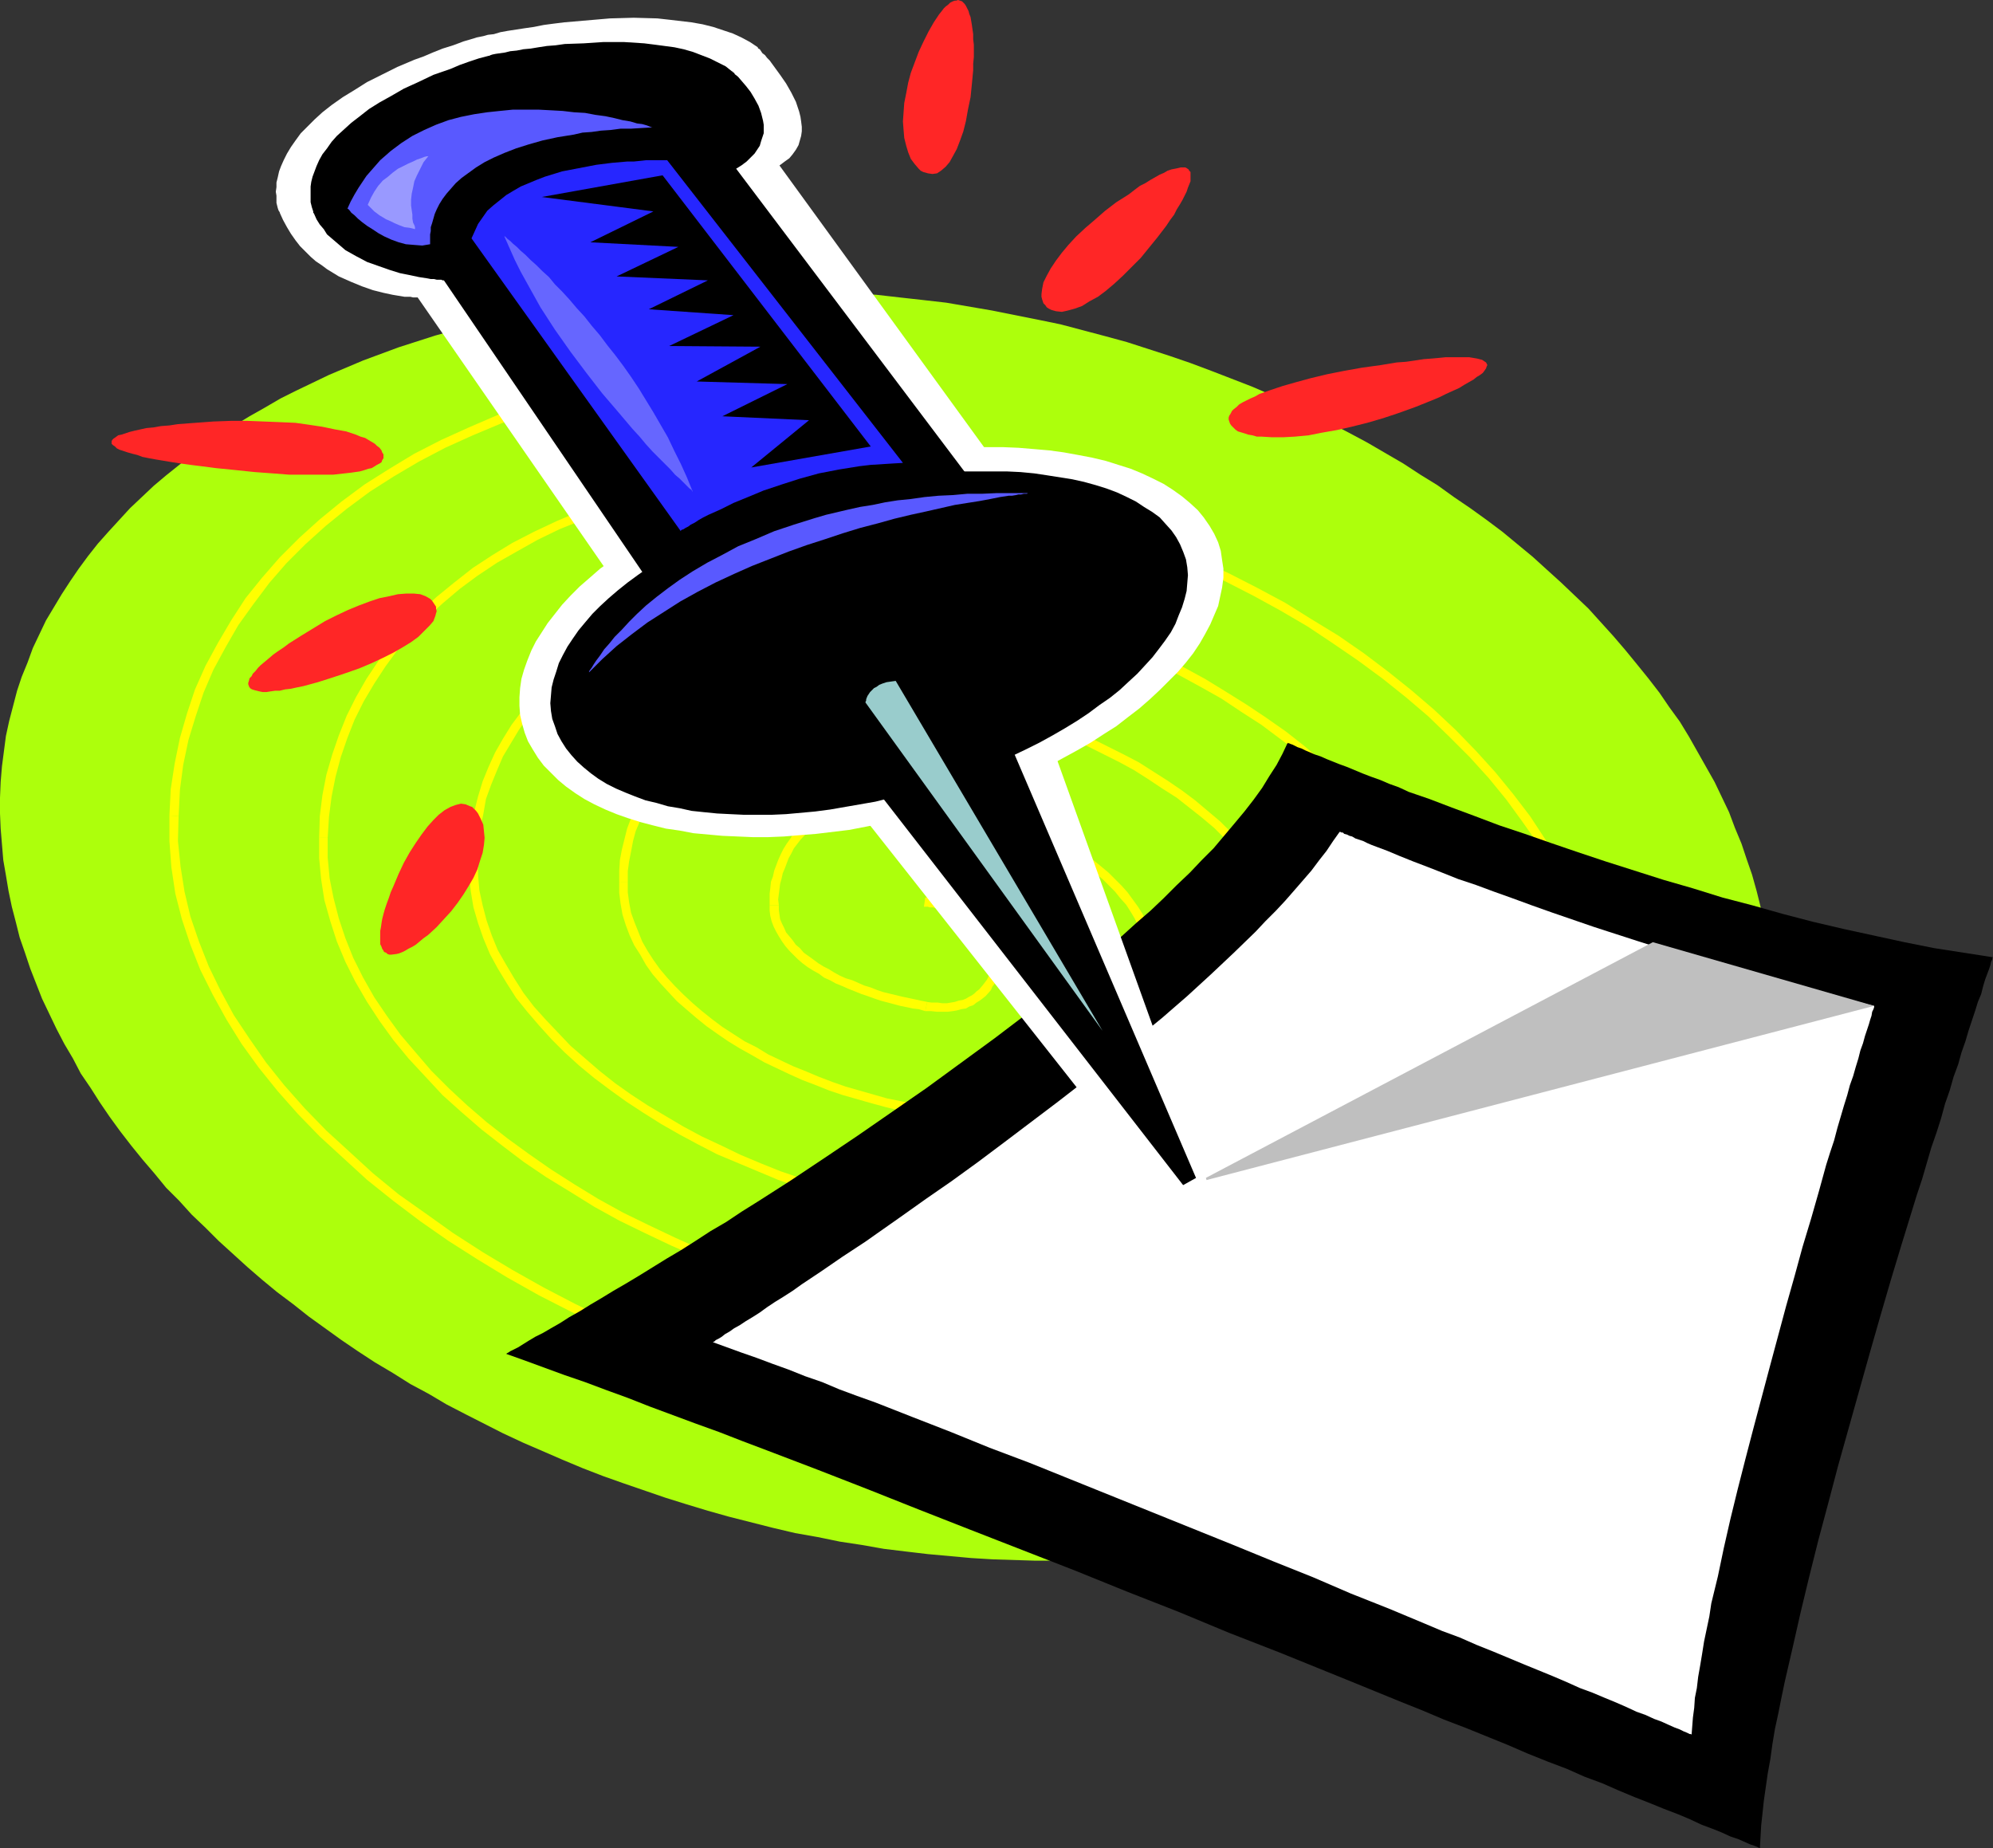
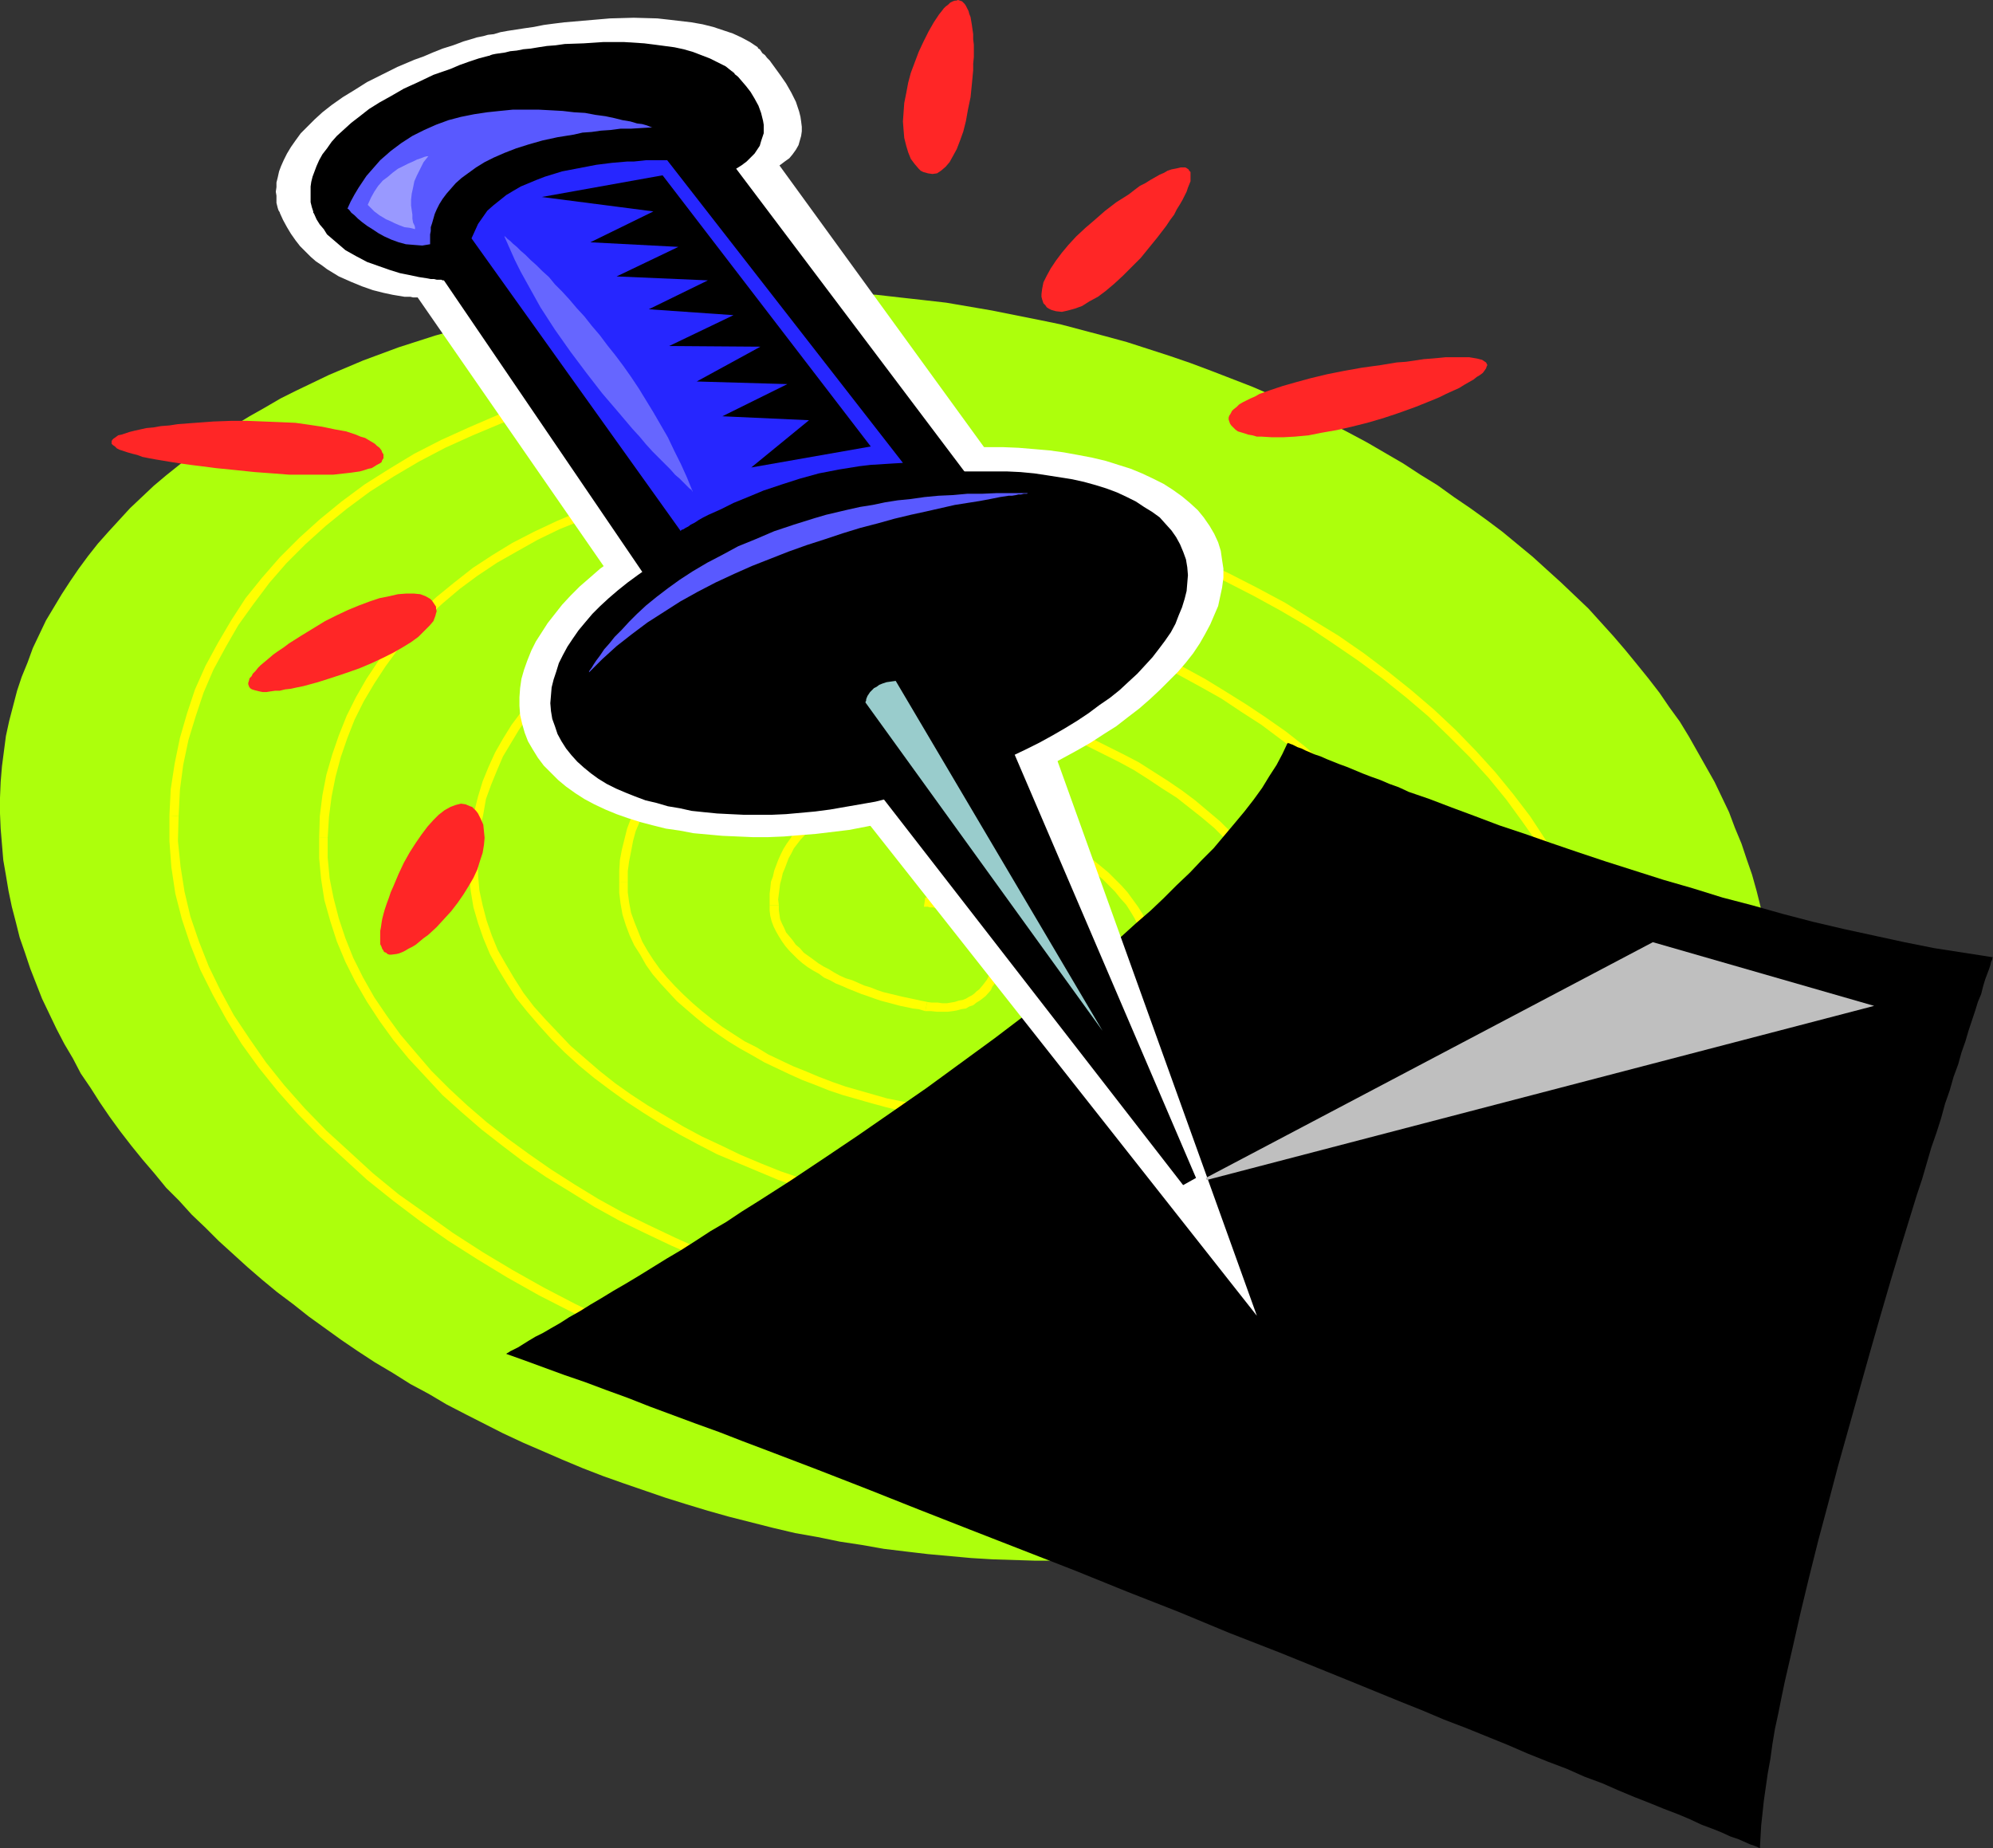
<svg xmlns="http://www.w3.org/2000/svg" xmlns:ns1="http://sodipodi.sourceforge.net/DTD/sodipodi-0.dtd" xmlns:ns2="http://www.inkscape.org/namespaces/inkscape" version="1.0" width="129.766mm" height="120.336mm" id="svg45" ns1:docname="Push Pin 02.wmf">
  <rect width="100%" height="100%" fill="#333333" stroke="none" />
  <ns1:namedview id="namedview45" pagecolor="#ffffff" bordercolor="#000000" borderopacity="0.25" ns2:showpageshadow="2" ns2:pageopacity="0.0" ns2:pagecheckerboard="0" ns2:deskcolor="#d1d1d1" ns2:document-units="mm" />
  <defs id="defs1">
    <pattern id="WMFhbasepattern" patternUnits="userSpaceOnUse" width="6" height="6" x="0" y="0" />
  </defs>
  <path style="fill:#adff0c;fill-opacity:1;fill-rule:evenodd;stroke:none" d="m 201.192,378.229 -5.494,-0.969 -5.494,-1.293 -10.827,-2.747 -5.171,-1.454 -5.333,-1.616 -5.171,-1.616 -5.171,-1.777 -5.171,-1.777 -5.01,-1.777 -5.01,-1.939 -5.01,-2.1 -4.848,-2.1 -4.848,-2.1 -4.848,-2.262 -9.211,-4.685 -4.686,-2.424 -4.363,-2.585 -4.525,-2.424 -4.363,-2.747 -4.363,-2.585 -4.202,-2.747 -4.04,-2.747 -4.04,-2.908 -4.04,-2.908 -3.878,-3.07 -3.878,-2.908 -3.717,-3.07 -3.555,-3.07 -3.555,-3.231 -3.555,-3.231 -3.232,-3.231 -3.394,-3.231 -3.07,-3.393 -3.232,-3.231 -2.909,-3.554 -2.909,-3.393 -2.747,-3.393 -2.747,-3.554 -2.586,-3.554 -2.424,-3.554 -2.262,-3.554 -2.424,-3.554 -1.939,-3.716 -2.101,-3.554 -1.939,-3.716 -1.778,-3.716 -1.778,-3.716 L 8.888,242.028 7.434,238.312 6.141,234.434 4.848,230.718 3.878,226.84 2.909,223.124 2.101,219.247 1.454,215.369 0.808,211.653 0.485,207.776 0.162,203.898 0,200.182 v -3.878 l 0.162,-3.878 0.323,-3.878 0.485,-3.716 0.485,-3.716 0.808,-3.716 0.97,-3.716 0.97,-3.716 1.131,-3.393 1.454,-3.554 1.293,-3.554 1.616,-3.393 1.616,-3.393 1.939,-3.231 1.939,-3.231 2.101,-3.231 2.101,-3.07 2.262,-3.07 2.424,-3.07 2.586,-2.908 5.333,-5.816 2.909,-2.747 2.909,-2.747 3.07,-2.585 3.232,-2.585 3.232,-2.585 3.394,-2.424 3.394,-2.424 3.555,-2.262 3.717,-2.262 3.717,-2.1 3.878,-2.262 3.878,-1.939 4.04,-1.939 4.04,-1.939 4.202,-1.777 4.202,-1.777 4.363,-1.616 4.363,-1.616 4.525,-1.454 4.525,-1.454 4.686,-1.293 4.686,-1.293 4.686,-1.131 4.848,-1.131 4.848,-1.131 4.848,-0.808 5.171,-0.969 5.01,-0.646 5.01,-0.646 5.171,-0.646 5.333,-0.485 5.171,-0.323 5.333,-0.323 10.666,-0.485 h 5.494 l 5.494,0.162 5.494,0.162 5.494,0.162 5.656,0.485 5.494,0.323 5.656,0.646 5.818,0.646 5.656,0.646 5.656,0.969 5.656,0.969 5.656,1.131 5.656,1.131 5.494,1.131 5.494,1.454 5.494,1.454 5.333,1.454 10.504,3.393 5.171,1.777 5.171,1.939 5.01,1.939 5.01,1.939 4.848,2.1 4.848,2.262 4.686,2.262 4.686,2.262 4.686,2.424 4.525,2.424 8.888,5.17 4.202,2.747 4.202,2.585 4.04,2.908 4.04,2.747 4.04,2.908 3.878,2.908 3.717,3.07 3.717,3.07 3.555,3.231 3.394,3.07 3.394,3.231 3.394,3.231 6.141,6.786 2.909,3.393 2.909,3.554 2.747,3.393 2.747,3.554 2.424,3.554 2.586,3.554 2.262,3.716 2.101,3.716 2.101,3.716 2.101,3.716 1.778,3.716 1.778,3.716 1.454,3.878 1.616,3.878 1.293,3.878 1.293,3.716 1.131,4.039 0.97,3.878 0.808,3.878 0.646,4.039 0.646,3.878 0.485,4.039 0.323,3.878 v 4.039 l 0.162,4.039 -0.162,4.039 -0.323,3.878 -0.323,4.039 -0.646,4.039 -0.646,3.878 -0.808,4.039 -0.808,3.878 -1.131,3.716 -1.131,3.716 -1.293,3.716 -1.454,3.716 -1.616,3.554 -1.616,3.393 -1.778,3.554 -3.878,6.624 -2.101,3.393 -2.262,3.231 -2.424,3.07 -2.424,3.07 -2.586,3.07 -2.586,2.908 -2.909,2.908 -2.747,2.747 -3.07,2.747 -3.07,2.747 -3.07,2.585 -3.232,2.424 -3.394,2.585 -3.394,2.424 -3.555,2.262 -3.555,2.262 -3.717,2.1 -3.717,2.1 -3.878,1.939 -3.878,2.1 -4.04,1.777 -4.04,1.777 -4.04,1.616 -4.202,1.616 -4.363,1.454 -4.363,1.454 -4.363,1.454 -4.525,1.293 -4.525,1.131 -4.686,1.131 -4.686,0.969 -4.686,0.969 -4.686,0.808 -4.848,0.646 -4.848,0.646 -5.01,0.646 -5.01,0.485 -5.01,0.323 -5.01,0.162 -5.171,0.323 h -5.01 -5.333 l -5.171,-0.162 -5.171,-0.162 -5.333,-0.323 -5.333,-0.485 -5.333,-0.485 -5.494,-0.646 -5.333,-0.646 -5.494,-0.969 -5.333,-0.808 z" id="path1" />
  <path style="fill:#ffff00;fill-opacity:1;fill-rule:evenodd;stroke:none" d="m 227.371,223.124 h 0.97 l 0.485,0.162 h 0.808 l 0.485,0.162 h 0.808 l 1.293,0.323 0.808,0.162 0.808,0.162 h 0.646 l 0.808,0.323 0.808,0.162 1.454,0.323 0.808,0.323 0.646,0.162 0.646,0.323 2.101,0.969 0.485,0.162 0.485,0.485 0.485,0.323 0.323,0.323 0.323,0.485 0.485,0.485 0.162,0.323 0.162,0.485 0.323,0.485 v 0.485 l 0.162,0.808 v -0.323 h 2.262 l -0.162,-0.162 -0.162,-0.646 v -0.808 l -0.323,-0.646 -0.323,-0.646 -0.323,-0.808 -0.485,-0.485 -0.323,-0.485 -0.646,-0.646 -0.646,-0.323 -0.646,-0.485 -0.646,-0.485 -2.101,-0.808 -0.808,-0.485 -0.808,-0.162 -0.808,-0.323 -0.646,-0.162 -0.97,-0.323 -0.808,-0.162 -0.808,-0.162 -0.808,-0.162 -0.646,-0.162 -0.808,-0.162 -1.454,-0.162 -0.646,-0.162 -0.646,-0.162 h -0.646 l -0.646,-0.162 h -1.131 0.162 z" id="path2" />
  <path style="fill:#ffff00;fill-opacity:1;fill-rule:evenodd;stroke:none" d="m 245.147,231.203 v 0 0.485 l -0.162,0.808 v 0.646 0.808 l -0.162,0.646 -0.162,0.646 v 0.808 l -0.323,1.454 -0.323,0.808 -0.323,0.646 -0.485,1.454 -0.323,0.646 -0.485,0.646 -0.485,0.646 -0.97,1.131 -0.646,0.485 -0.485,0.485 -0.646,0.485 -0.646,0.323 -0.808,0.485 -0.808,0.323 -0.97,0.162 -0.97,0.323 -0.97,0.162 -0.97,0.162 h -1.131 l -1.131,-0.162 h -1.454 l -1.293,-0.162 h 0.162 l -0.485,2.262 h 0.162 1.293 l 1.454,0.162 h 1.293 1.293 l 1.293,-0.162 0.97,-0.162 1.131,-0.323 1.131,-0.162 0.808,-0.485 0.97,-0.323 0.808,-0.646 0.808,-0.485 0.646,-0.485 0.808,-0.646 1.293,-1.454 0.323,-0.808 0.485,-0.646 0.485,-0.808 0.646,-1.616 0.323,-0.808 0.323,-0.808 0.323,-1.616 0.162,-0.808 0.162,-0.808 v -0.808 l 0.162,-0.808 v -0.646 -0.646 l 0.162,-0.646 v -0.162 z" id="path3" />
  <path style="fill:#ffff00;fill-opacity:1;fill-rule:evenodd;stroke:none" d="m 228.179,246.552 v 0 l -1.616,-0.323 -1.454,-0.323 -3.07,-0.646 -4.686,-1.131 -1.454,-0.485 -1.616,-0.646 -1.616,-0.485 -2.909,-1.293 -1.616,-0.485 -1.454,-0.646 -1.454,-0.808 -1.293,-0.808 -1.293,-0.646 -1.293,-0.808 -1.293,-0.969 -1.131,-0.808 -1.131,-0.808 -0.97,-1.131 -0.97,-0.808 -0.808,-1.131 -0.808,-0.969 -0.808,-0.969 -0.485,-1.131 -0.485,-0.969 -0.485,-1.131 -0.162,-1.131 -0.162,-1.131 v -1.131 h -2.262 v 1.293 l 0.162,1.293 0.323,1.293 0.485,1.293 0.646,1.293 0.646,1.131 0.808,1.293 0.808,1.131 0.97,1.131 0.97,0.969 1.131,1.131 1.131,0.969 1.293,0.969 1.293,0.808 1.454,0.808 1.293,0.969 1.454,0.646 1.454,0.808 1.616,0.646 1.454,0.646 3.232,1.293 1.454,0.485 1.778,0.646 1.454,0.485 4.848,1.293 1.616,0.323 1.454,0.323 1.454,0.162 1.616,0.485 v 0 z" id="path4" />
  <path style="fill:#ffff00;fill-opacity:1;fill-rule:evenodd;stroke:none" d="m 191.657,222.801 v -0.162 l -0.162,-1.293 0.162,-1.293 0.323,-2.585 0.323,-1.131 0.323,-1.454 0.485,-1.131 0.485,-1.293 0.485,-1.293 0.646,-1.131 0.646,-1.293 1.616,-2.1 1.939,-2.1 3.394,-2.908 1.131,-0.808 1.454,-0.646 2.909,-1.454 1.454,-0.485 1.616,-0.485 1.778,-0.323 1.778,-0.323 1.778,-0.323 2.101,-0.162 h 1.939 l 2.101,0.162 2.262,0.162 2.262,0.323 0.485,-2.262 -2.424,-0.323 -2.424,-0.162 h -2.262 -2.101 l -2.101,0.162 -1.939,0.162 -1.939,0.323 -1.778,0.485 -1.778,0.485 -1.778,0.485 -1.454,0.808 -1.454,0.646 -1.616,0.969 -1.454,0.808 -3.555,3.07 -2.101,2.262 -0.808,1.293 -0.808,1.131 -0.808,1.293 -0.646,1.293 -0.646,1.454 -0.485,1.293 -0.485,1.293 -0.323,1.454 -0.485,1.293 -0.162,1.616 -0.162,1.293 v 1.454 1.454 0 z" id="path5" />
  <path style="fill:#ffff00;fill-opacity:1;fill-rule:evenodd;stroke:none" d="m 226.886,197.274 h 0.162 l 2.262,0.323 2.262,0.485 2.424,0.485 2.586,0.485 2.262,0.646 4.848,1.454 2.424,0.969 2.262,0.808 2.424,0.969 2.262,0.969 4.525,2.262 2.101,1.131 2.262,1.131 1.939,1.454 1.939,1.293 1.939,1.293 1.778,1.454 1.778,1.454 1.454,1.454 1.616,1.616 1.293,1.616 1.454,1.616 1.131,1.777 0.97,1.616 0.808,1.777 0.808,1.777 0.646,1.777 0.323,1.777 0.323,1.939 0.323,2.1 v -0.162 h 2.101 v -0.162 l -0.162,-1.939 -0.323,-2.262 -0.485,-1.939 -0.646,-1.939 -0.97,-1.939 -0.808,-1.939 -1.131,-1.777 -1.293,-1.777 -1.293,-1.777 -1.454,-1.616 -1.616,-1.616 -1.616,-1.616 -1.939,-1.616 -1.778,-1.454 -1.939,-1.454 -1.939,-1.293 -2.101,-1.293 -2.262,-1.293 -2.262,-1.131 -2.262,-1.131 -2.262,-1.131 -2.424,-1.131 -2.262,-0.969 -2.424,-0.808 -2.586,-0.969 -4.848,-1.454 -2.424,-0.646 -2.586,-0.646 -2.424,-0.485 -2.424,-0.485 -2.424,-0.323 h 0.162 z" id="path6" />
  <path style="fill:#ffff00;fill-opacity:1;fill-rule:evenodd;stroke:none" d="m 282.476,237.019 v 0 l -0.162,1.777 v 1.939 l -0.323,2.1 -0.323,1.777 -0.97,3.878 -0.646,1.777 -0.808,1.777 -1.939,3.393 -1.131,1.777 -1.293,1.616 -1.293,1.454 -1.454,1.454 -3.07,2.747 -1.778,1.293 -1.939,1.131 -1.939,1.131 -2.101,0.969 -2.262,0.969 -2.101,0.808 -2.424,0.646 -2.424,0.646 -2.747,0.485 -2.586,0.323 -2.909,0.162 -2.747,0.162 h -3.07 l -3.232,-0.162 -3.07,-0.323 -3.394,-0.323 h 0.162 l -0.323,2.1 v 0 l 3.232,0.323 3.394,0.323 3.07,0.162 3.232,0.162 2.909,-0.162 2.909,-0.162 2.909,-0.485 2.747,-0.485 2.586,-0.646 2.424,-0.646 2.424,-0.808 2.262,-1.131 2.101,-0.969 2.101,-1.131 1.939,-1.293 1.939,-1.293 1.778,-1.454 1.616,-1.454 1.454,-1.616 1.454,-1.616 1.293,-1.777 1.131,-1.616 1.131,-1.939 0.97,-1.777 0.808,-1.939 0.808,-1.939 1.131,-4.039 0.323,-2.1 0.162,-1.939 0.162,-2.1 v -1.939 0 z" id="path7" />
  <path style="fill:#ffff00;fill-opacity:1;fill-rule:evenodd;stroke:none" d="m 228.502,272.402 -3.555,-0.808 -3.394,-0.646 -3.232,-0.646 -3.394,-0.969 -3.394,-0.969 -3.394,-0.969 -3.232,-1.131 -3.394,-1.293 -3.07,-1.293 -3.232,-1.293 -6.141,-2.908 -2.909,-1.777 -2.909,-1.454 -2.747,-1.777 -2.747,-1.777 -2.586,-1.939 -2.424,-1.939 -2.262,-1.939 -2.262,-2.1 -2.101,-2.1 -1.939,-2.1 -1.778,-2.1 -1.616,-2.262 -1.454,-2.262 -1.293,-2.262 -0.97,-2.424 -0.97,-2.424 -0.808,-2.262 -0.485,-2.585 -0.323,-2.424 v -2.424 h -2.101 v 2.585 l 0.323,2.585 0.485,2.747 0.808,2.585 0.97,2.585 1.131,2.424 1.454,2.262 1.454,2.585 1.616,2.262 1.939,2.262 1.939,2.1 2.101,2.262 2.424,2.1 2.262,1.939 2.586,2.1 2.747,1.939 2.586,1.777 2.909,1.777 2.909,1.616 3.07,1.777 6.141,2.908 3.232,1.454 3.394,1.293 3.232,1.293 3.394,1.131 3.394,0.969 3.394,0.969 3.555,0.969 3.232,0.808 3.555,0.646 3.555,0.646 z" id="path8" />
  <path style="fill:#ffff00;fill-opacity:1;fill-rule:evenodd;stroke:none" d="m 154.489,217.146 v -2.747 l 0.323,-2.424 0.485,-2.424 0.485,-2.585 0.646,-2.424 0.97,-2.262 0.97,-2.424 1.131,-2.262 1.293,-2.262 1.454,-2.262 1.616,-2.1 1.616,-1.939 1.939,-1.939 1.939,-1.939 2.101,-1.777 2.262,-1.616 2.424,-1.616 2.586,-1.454 2.586,-1.454 2.747,-1.293 2.909,-1.131 2.909,-1.131 3.232,-0.808 6.787,-1.454 3.394,-0.485 3.555,-0.323 3.717,-0.162 h 3.878 l 3.878,0.162 4.04,0.323 4.202,0.646 0.323,-2.262 -4.363,-0.646 -4.04,-0.323 -4.04,-0.162 -4.04,0.162 -3.717,0.162 -3.717,0.323 -3.555,0.485 -3.394,0.646 -3.394,0.808 -3.232,0.808 -3.232,1.131 -2.909,1.131 -2.909,1.454 -2.747,1.293 -2.586,1.616 -2.424,1.777 -2.424,1.616 -2.262,1.939 -2.101,1.939 -1.939,2.1 -1.778,2.1 -1.616,2.262 -1.616,2.262 -1.293,2.424 -1.131,2.262 -1.131,2.424 -0.97,2.585 -0.646,2.585 -0.646,2.585 -0.485,2.585 -0.162,2.585 v 2.908 z" id="path9" />
  <path style="fill:#ffff00;fill-opacity:1;fill-rule:evenodd;stroke:none" d="m 226.563,171.584 4.202,0.485 4.202,0.808 4.202,0.969 4.202,0.969 4.202,1.293 4.04,1.293 4.202,1.454 4.04,1.454 4.04,1.616 3.878,1.777 3.878,1.939 3.878,1.939 3.555,1.939 3.555,2.262 3.394,2.262 3.555,2.262 3.07,2.424 3.07,2.424 3.07,2.585 2.747,2.747 2.586,2.585 2.424,2.908 2.262,2.747 2.101,2.908 1.778,2.908 1.778,3.07 1.293,3.07 1.454,3.231 0.97,3.07 0.646,3.231 0.485,3.231 0.485,3.554 v -0.162 h 2.101 v -0.162 l -0.323,-3.393 -0.646,-3.393 -0.646,-3.393 -1.131,-3.393 -1.293,-3.231 -1.454,-3.231 -1.778,-3.07 -1.939,-3.07 -2.101,-3.07 -2.262,-2.908 -2.586,-2.908 -2.747,-2.747 -2.747,-2.747 -3.07,-2.585 -3.07,-2.585 -3.232,-2.424 -3.555,-2.424 -3.555,-2.262 -3.555,-2.262 -3.717,-1.939 -3.878,-1.939 -3.878,-1.939 -4.04,-1.939 -3.878,-1.616 -4.363,-1.454 -4.04,-1.454 -4.202,-1.293 -4.202,-1.131 -4.363,-1.293 -4.202,-0.808 -4.202,-0.808 -4.363,-0.646 z" id="path10" />
  <path style="fill:#ffff00;fill-opacity:1;fill-rule:evenodd;stroke:none" d="m 319.806,242.836 v 0 l -0.162,3.231 -0.162,3.231 -0.485,3.231 -0.485,3.07 -0.808,3.231 -0.97,2.908 -1.293,3.07 -1.454,2.747 -1.616,2.747 -1.778,2.747 -1.939,2.585 -2.101,2.585 -2.424,2.424 -2.424,2.262 -2.747,2.1 -2.747,2.1 -3.07,1.939 -3.232,1.777 -3.394,1.616 -3.555,1.454 -3.717,1.293 -3.878,1.293 -4.04,0.969 -4.202,0.808 -4.202,0.646 -4.525,0.485 -4.686,0.323 h -4.686 -4.848 l -5.01,-0.485 -5.171,-0.485 -5.171,-0.646 v 0 l -0.323,2.1 v 0 l 5.171,0.646 5.333,0.646 5.01,0.323 5.01,0.162 h 4.848 l 4.686,-0.323 4.525,-0.485 4.525,-0.646 4.202,-0.808 4.202,-1.131 4.04,-1.293 3.717,-1.293 3.555,-1.616 3.555,-1.616 3.232,-1.777 3.232,-1.939 2.909,-2.262 2.909,-2.262 2.424,-2.262 2.586,-2.585 2.262,-2.585 2.101,-2.747 1.778,-2.908 1.616,-2.747 1.616,-3.07 1.131,-3.07 1.131,-3.07 0.808,-3.231 0.646,-3.393 0.485,-3.393 0.162,-3.231 v -3.393 0 z" id="path11" />
  <path style="fill:#ffff00;fill-opacity:1;fill-rule:evenodd;stroke:none" d="m 228.825,298.092 -5.494,-1.131 -5.171,-1.131 -5.333,-1.131 -5.171,-1.454 -5.333,-1.454 -5.01,-1.777 -5.171,-1.777 -4.848,-1.939 -5.01,-2.1 -4.686,-2.262 -4.848,-2.262 -4.525,-2.424 -4.363,-2.585 -4.363,-2.585 -4.202,-2.747 -3.878,-2.747 -3.878,-3.07 -7.11,-6.14 -3.07,-3.231 -3.07,-3.231 -2.909,-3.231 -2.586,-3.393 -2.262,-3.554 -2.101,-3.554 -1.939,-3.393 -1.454,-3.554 -1.293,-3.716 -0.97,-3.716 -0.808,-3.716 -0.323,-3.716 v -3.716 h -2.262 v 3.878 l 0.485,3.878 0.646,3.878 1.131,3.878 1.293,3.716 1.616,3.878 1.939,3.554 2.262,3.716 2.262,3.554 2.747,3.393 2.909,3.393 3.07,3.393 3.232,3.231 3.555,3.231 3.717,3.07 3.878,2.908 4.04,2.908 4.202,2.747 4.363,2.747 4.525,2.585 4.525,2.424 4.686,2.424 5.01,2.1 5.01,2.1 5.01,2.1 5.01,1.777 5.171,1.777 5.333,1.454 5.333,1.454 5.333,1.293 5.171,1.131 5.656,0.969 z" id="path12" />
  <path style="fill:#ffff00;fill-opacity:1;fill-rule:evenodd;stroke:none" d="m 117.645,211.653 v 0 -4.039 l 0.485,-3.554 0.808,-3.716 0.646,-3.716 1.293,-3.554 1.454,-3.554 1.454,-3.393 1.939,-3.231 1.939,-3.231 2.262,-3.231 2.586,-3.07 2.586,-2.908 2.909,-2.747 3.07,-2.747 3.394,-2.424 3.555,-2.424 3.555,-2.424 3.717,-2.1 4.04,-1.939 4.363,-1.777 4.202,-1.616 4.525,-1.454 4.686,-1.293 5.01,-0.969 5.01,-0.969 5.171,-0.646 5.171,-0.485 5.494,-0.162 h 5.656 l 5.656,0.162 5.818,0.485 6.141,0.808 0.162,-2.262 -6.141,-0.808 -5.818,-0.485 -5.818,-0.162 h -5.656 l -5.656,0.162 -5.333,0.485 -5.333,0.646 -5.01,0.969 -5.01,1.131 -4.686,1.293 -4.686,1.454 -4.525,1.616 -4.202,1.939 -4.202,1.939 -3.878,2.262 -3.717,2.262 -3.717,2.424 -3.232,2.585 -3.232,2.908 -3.07,2.747 -2.747,3.07 -2.424,3.231 -2.424,3.231 -2.101,3.393 -1.939,3.393 -1.616,3.554 -1.454,3.554 -1.131,3.716 -0.97,3.878 -0.808,3.716 -0.323,4.039 -0.162,3.878 v 0.162 z" id="path13" />
  <path style="fill:#ffff00;fill-opacity:1;fill-rule:evenodd;stroke:none" d="m 226.078,145.734 6.141,0.808 5.979,1.131 5.979,1.454 5.979,1.454 5.979,1.777 5.818,1.777 5.818,2.1 5.656,2.262 5.656,2.424 5.494,2.424 5.494,2.747 5.333,2.908 5.171,2.908 4.848,3.231 5.01,3.231 4.525,3.393 4.525,3.393 4.363,3.716 4.04,3.716 3.717,3.716 3.717,4.039 3.394,4.039 3.07,4.039 2.909,4.362 2.586,4.201 2.262,4.362 2.101,4.362 1.778,4.524 1.454,4.524 0.97,4.524 0.808,4.685 0.485,4.847 v 0 l 2.262,-0.162 v 0 l -0.646,-4.847 -0.646,-4.847 -1.131,-4.847 -1.454,-4.685 -1.778,-4.524 -2.101,-4.524 -2.424,-4.524 -2.586,-4.362 -3.07,-4.201 -3.07,-4.362 -3.555,-4.039 -3.717,-4.039 -3.878,-3.878 -4.04,-3.716 -4.363,-3.716 -4.525,-3.554 -4.848,-3.393 -4.848,-3.231 -5.171,-3.231 -5.01,-3.07 -5.333,-2.908 -5.656,-2.747 -5.494,-2.424 -5.656,-2.585 -5.818,-2.262 -5.818,-2.1 -5.979,-1.777 -5.979,-1.777 -6.141,-1.616 -5.979,-1.293 -6.141,-1.293 -5.979,-0.808 z" id="path14" />
  <path style="fill:#ffff00;fill-opacity:1;fill-rule:evenodd;stroke:none" d="m 357.136,248.814 v -0.162 4.685 l -0.162,4.685 -0.646,4.362 -0.97,4.362 -0.97,4.362 -1.454,4.201 -1.778,4.039 -2.101,4.039 -2.262,3.716 -2.586,3.716 -2.747,3.716 -3.07,3.393 -3.394,3.231 -3.555,3.07 -3.878,2.908 -4.04,2.908 -4.525,2.424 -4.525,2.424 -4.686,2.1 -5.01,2.1 -5.333,1.616 -5.333,1.616 -5.818,1.293 -5.818,0.969 -5.979,0.808 -6.302,0.646 -6.464,0.323 h -6.464 l -6.787,-0.162 -6.949,-0.485 -7.272,-0.808 -7.11,-1.131 -0.323,2.262 7.272,0.969 7.11,0.808 7.11,0.646 6.949,0.162 h 6.626 l 6.464,-0.323 6.302,-0.646 6.302,-0.808 5.979,-1.131 5.656,-1.293 5.494,-1.616 5.333,-1.777 5.171,-1.939 4.848,-2.262 4.686,-2.424 4.525,-2.585 4.202,-2.908 3.878,-2.908 3.717,-3.231 3.555,-3.393 3.07,-3.393 2.909,-3.716 2.747,-3.878 2.424,-3.878 1.939,-4.201 1.778,-4.201 1.616,-4.362 1.131,-4.524 0.808,-4.524 0.646,-4.524 0.323,-4.847 v -4.685 0 z" id="path15" />
  <path style="fill:#ffff00;fill-opacity:1;fill-rule:evenodd;stroke:none" d="m 229.149,323.781 -7.272,-1.454 -7.434,-1.454 -7.272,-1.777 -6.949,-1.939 -7.11,-2.1 -6.949,-2.424 -6.787,-2.585 -6.787,-2.585 -6.464,-2.908 -6.464,-3.07 -6.302,-3.07 -6.141,-3.393 -5.818,-3.554 -5.818,-3.716 -5.333,-3.716 -5.333,-3.878 -5.171,-4.039 -4.686,-4.039 -4.525,-4.201 -4.363,-4.362 -3.878,-4.524 -3.717,-4.362 -3.394,-4.685 -3.07,-4.524 -2.747,-4.847 -2.424,-4.847 -1.939,-4.847 -1.616,-4.847 -1.293,-5.009 -0.97,-4.847 -0.485,-5.17 v -4.847 h -2.101 v 5.009 l 0.485,5.17 0.808,5.17 1.454,5.17 1.616,5.009 2.101,5.009 2.424,4.847 2.909,5.009 3.07,4.685 3.394,4.685 3.717,4.524 4.202,4.524 4.202,4.524 4.686,4.201 4.848,4.201 5.171,4.039 5.333,4.039 5.494,3.716 5.818,3.554 5.979,3.716 6.141,3.393 6.302,3.07 6.464,3.07 6.626,2.908 6.787,2.747 6.787,2.585 7.11,2.262 7.11,2.262 7.11,1.939 7.272,1.777 7.434,1.616 7.434,1.454 z" id="path16" />
  <path style="fill:#ffff00;fill-opacity:1;fill-rule:evenodd;stroke:none" d="m 80.638,206.16 v 0 l 0.323,-5.17 0.646,-5.009 0.97,-4.847 1.293,-4.847 1.616,-4.685 1.778,-4.524 2.262,-4.524 2.586,-4.362 2.747,-4.201 3.07,-4.201 3.394,-3.878 3.717,-3.878 3.878,-3.554 4.202,-3.554 4.363,-3.231 4.848,-3.231 4.848,-2.747 5.171,-2.908 5.333,-2.585 5.656,-2.262 5.818,-2.1 5.979,-1.777 6.302,-1.616 6.302,-1.454 6.787,-1.131 6.787,-0.808 6.949,-0.646 7.11,-0.323 h 7.434 l 7.434,0.162 7.595,0.646 7.918,0.969 0.162,-2.262 -7.918,-0.808 -7.595,-0.646 -7.595,-0.323 h -7.434 l -7.272,0.323 -6.949,0.646 -6.949,0.969 -6.787,0.969 -6.464,1.454 -6.464,1.777 -5.979,1.777 -5.979,2.1 -5.656,2.424 -5.494,2.585 -5.333,2.747 -5.01,3.07 -4.686,3.07 -4.525,3.554 -4.363,3.554 -4.04,3.716 -3.717,3.878 -3.394,4.039 -3.232,4.201 -2.909,4.362 -2.586,4.524 -2.262,4.524 -1.939,4.847 -1.616,4.685 -1.454,5.009 -0.97,5.009 -0.646,5.17 -0.162,5.17 v 0.162 z" id="path17" />
  <path style="fill:#ffff00;fill-opacity:1;fill-rule:evenodd;stroke:none" d="m 225.755,119.883 h -0.162 l 7.918,1.131 7.757,1.454 7.918,1.616 7.595,2.1 7.757,2.1 7.595,2.585 7.434,2.747 7.434,2.908 7.272,3.07 7.11,3.393 6.949,3.554 6.787,3.716 6.626,3.878 6.302,4.201 6.141,4.201 6.141,4.524 5.656,4.524 5.494,4.685 5.171,5.009 5.01,5.009 4.686,5.17 4.363,5.332 3.878,5.332 3.878,5.493 3.232,5.655 3.07,5.655 2.586,5.816 2.262,5.816 1.939,5.816 1.454,6.14 0.97,5.978 0.646,6.14 v 0 l 2.262,-0.162 v 0 l -0.808,-6.301 -0.97,-6.14 -1.454,-6.301 -1.939,-5.816 -2.262,-6.14 -2.747,-5.816 -2.909,-5.816 -3.555,-5.655 -3.717,-5.655 -4.202,-5.493 -4.363,-5.332 -4.686,-5.17 -5.01,-5.17 -5.333,-5.009 -5.656,-4.847 -5.656,-4.524 -5.979,-4.524 -6.302,-4.362 -6.626,-4.039 -6.464,-4.039 -6.949,-3.716 -6.949,-3.554 -7.272,-3.393 -7.272,-3.231 -7.434,-2.908 -7.434,-2.747 -7.757,-2.424 -7.757,-2.262 -7.757,-2.1 -7.918,-1.777 -7.918,-1.454 -7.757,-1.131 h -0.162 z" id="path18" />
  <path style="fill:#ffff00;fill-opacity:1;fill-rule:evenodd;stroke:none" d="m 394.627,254.63 v 0 5.978 l -0.323,5.978 -0.646,5.816 -1.131,5.655 -1.454,5.493 -1.778,5.493 -2.262,5.17 -2.586,5.009 -2.909,5.009 -3.394,4.685 -3.717,4.524 -4.04,4.201 -4.363,4.201 -4.686,3.878 -5.01,3.716 -5.171,3.554 -5.818,3.07 -5.979,3.07 -6.141,2.585 -6.464,2.585 -6.787,2.1 -7.11,1.939 -7.272,1.454 -7.595,1.293 -7.757,0.969 -8.08,0.646 -8.242,0.323 h -8.565 l -8.565,-0.323 -9.05,-0.808 -9.05,-1.131 -9.211,-1.293 v 0 l -0.323,2.262 v 0 l 9.211,1.293 9.211,1.131 9.05,0.646 8.726,0.485 8.565,-0.162 8.403,-0.162 8.08,-0.808 7.918,-0.808 7.595,-1.293 7.434,-1.616 7.11,-1.939 6.949,-2.1 6.626,-2.585 6.302,-2.747 5.979,-3.07 5.818,-3.231 5.494,-3.554 5.01,-3.716 4.848,-4.039 4.525,-4.201 4.202,-4.362 3.717,-4.685 3.394,-4.847 3.07,-5.009 2.747,-5.17 2.262,-5.493 1.778,-5.493 1.616,-5.655 1.131,-5.816 0.646,-5.978 0.323,-6.14 v -5.978 -0.162 z" id="path19" />
  <path style="fill:#ffff00;fill-opacity:1;fill-rule:evenodd;stroke:none" d="m 229.472,349.47 -9.373,-1.777 -9.373,-2.1 -9.05,-2.262 -9.05,-2.424 -8.888,-2.747 -8.726,-3.07 -8.565,-3.231 -8.565,-3.393 -8.242,-3.716 -8.08,-3.878 -7.757,-4.039 -7.757,-4.362 -7.272,-4.362 -7.272,-4.685 -6.787,-4.847 -6.626,-4.685 -6.302,-5.17 -5.818,-5.332 -5.656,-5.17 -5.333,-5.493 -5.01,-5.655 -4.525,-5.655 -4.04,-5.816 -3.878,-5.816 -3.232,-5.978 -2.909,-5.978 -2.424,-6.14 -2.101,-6.14 -1.454,-6.14 -0.97,-6.14 -0.646,-6.301 0.162,-6.301 v 0.162 l -2.262,-0.162 v 0 6.301 l 0.485,6.463 0.97,6.463 1.616,6.301 2.101,6.301 2.424,6.14 3.07,6.14 3.394,6.14 3.717,5.978 4.202,5.816 4.686,5.816 5.01,5.655 5.333,5.493 5.818,5.332 5.818,5.332 6.464,5.17 6.626,5.009 6.949,4.847 7.11,4.524 7.434,4.524 7.757,4.362 7.918,4.039 8.08,3.878 8.403,3.716 8.403,3.554 8.726,3.231 8.888,3.07 8.888,2.747 9.05,2.424 9.211,2.424 9.373,2.1 9.534,1.777 z" id="path20" />
  <path style="fill:#ffff00;fill-opacity:1;fill-rule:evenodd;stroke:none" d="m 43.955,200.828 0.323,-6.463 0.808,-6.14 1.293,-6.14 1.778,-5.816 1.939,-5.816 2.424,-5.655 3.07,-5.655 3.07,-5.332 3.717,-5.17 3.878,-5.17 4.202,-4.847 4.686,-4.685 5.01,-4.524 5.171,-4.201 5.656,-4.201 5.818,-3.716 6.302,-3.716 6.464,-3.393 6.787,-3.07 6.949,-2.908 7.272,-2.585 7.595,-2.262 7.757,-1.939 7.918,-1.616 8.242,-1.454 8.403,-1.131 8.726,-0.808 8.726,-0.323 9.05,-0.162 9.211,0.323 9.373,0.808 9.696,0.969 0.323,-2.1 -9.696,-1.131 -9.534,-0.808 -9.373,-0.162 -9.05,0.162 -8.888,0.162 -8.726,0.808 -8.565,1.131 -8.242,1.454 -8.08,1.777 -7.918,1.939 -7.595,2.262 -7.434,2.585 -7.11,3.07 -6.787,3.07 -6.626,3.393 -6.141,3.716 -6.141,3.878 -5.656,4.201 -5.333,4.362 -5.01,4.524 -4.848,4.847 -4.363,5.009 -4.04,5.009 -3.555,5.493 -3.232,5.493 -3.07,5.655 -2.586,5.816 -1.939,5.816 -1.778,6.14 -1.293,6.301 -0.97,6.301 -0.323,6.463 z" id="path21" />
  <path style="fill:#000000;fill-opacity:1;fill-rule:evenodd;stroke:none" d="m 316.897,182.733 v 0.162 h 0.323 l 0.323,0.162 0.485,0.162 0.646,0.323 0.646,0.323 0.97,0.323 0.97,0.485 1.131,0.485 1.131,0.485 1.454,0.485 1.454,0.646 1.616,0.646 1.616,0.646 1.778,0.646 1.939,0.808 1.939,0.808 2.101,0.808 2.262,0.808 2.262,0.969 2.262,0.808 2.424,1.131 5.171,1.777 5.494,2.1 5.656,2.1 5.979,2.262 6.302,2.1 6.464,2.262 6.626,2.262 6.787,2.262 7.11,2.262 7.11,2.262 7.272,2.1 7.272,2.262 7.434,1.939 7.434,2.1 7.434,1.939 7.595,1.777 7.434,1.616 7.434,1.616 7.272,1.454 7.272,1.131 7.272,1.131 -0.162,0.162 v 0.323 l -0.323,0.646 -0.162,0.808 -0.323,0.969 -0.485,1.293 -0.485,1.293 -0.485,1.616 -0.485,1.939 -0.808,1.939 -0.646,2.1 -0.808,2.424 -0.808,2.424 -0.808,2.747 -0.97,2.747 -0.808,2.908 -1.131,3.07 -0.97,3.393 -1.131,3.231 -0.97,3.554 -1.131,3.554 -1.293,3.716 -1.131,3.878 -1.131,3.878 -1.293,3.878 -1.293,4.201 -2.586,8.402 -2.586,8.563 -2.586,8.886 -2.586,9.048 -2.586,9.209 -5.171,18.419 -2.424,9.209 -2.424,9.048 -2.262,9.048 -2.101,8.725 -1.939,8.563 -0.97,4.201 -0.97,4.201 -0.808,3.878 -0.808,4.039 -0.808,3.716 -0.646,3.878 -0.485,3.554 -0.646,3.554 -0.485,3.393 -0.485,3.393 -0.323,3.07 -0.323,2.908 -0.162,2.908 -0.162,2.747 -0.323,-0.162 -0.323,-0.162 -0.808,-0.323 -0.97,-0.323 -1.454,-0.646 -1.454,-0.646 -1.939,-0.646 -2.101,-0.969 -2.424,-0.969 -2.586,-0.969 -2.747,-1.293 -3.07,-1.293 -3.394,-1.293 -3.555,-1.454 -3.717,-1.454 -3.878,-1.616 -4.04,-1.777 -4.363,-1.616 -4.363,-1.939 -4.686,-1.777 -4.848,-1.939 -4.848,-2.1 -5.171,-2.1 -5.171,-2.1 -5.494,-2.1 -5.333,-2.262 -5.656,-2.262 -11.474,-4.685 -5.979,-2.424 -11.958,-4.847 -12.443,-4.847 -12.443,-5.17 -12.766,-5.009 -12.766,-5.17 -25.694,-10.017 -12.766,-5.009 -12.605,-5.009 -12.443,-4.847 -12.282,-4.685 -5.979,-2.262 -5.818,-2.262 -5.818,-2.1 -5.656,-2.1 -5.656,-2.1 -5.333,-2.1 -5.333,-1.939 -5.171,-1.939 -5.171,-1.777 -4.848,-1.777 -4.848,-1.777 -4.525,-1.616 0.162,-0.162 0.323,-0.162 0.485,-0.323 0.97,-0.485 0.97,-0.485 1.293,-0.808 1.293,-0.808 1.616,-0.969 1.939,-0.969 1.939,-1.131 2.262,-1.293 2.262,-1.454 2.586,-1.454 2.586,-1.616 2.747,-1.616 2.909,-1.777 3.07,-1.777 3.232,-1.939 3.394,-2.1 3.394,-2.1 3.555,-2.1 3.555,-2.262 3.717,-2.424 3.878,-2.262 3.878,-2.585 3.878,-2.424 8.08,-5.17 8.242,-5.493 8.403,-5.655 8.403,-5.816 8.403,-5.816 8.403,-6.14 8.403,-6.14 8.08,-6.14 8.08,-6.301 7.595,-6.301 7.434,-6.301 3.555,-3.231 3.555,-3.07 3.232,-3.07 3.232,-3.231 3.232,-3.07 2.909,-3.07 2.909,-2.908 2.586,-3.07 2.586,-3.07 2.424,-2.908 2.262,-2.908 2.101,-2.908 1.778,-2.908 1.778,-2.747 1.454,-2.747 z" id="path22" />
  <path style="fill:#ff2626;fill-opacity:1;fill-rule:evenodd;stroke:none" d="m 53.166,115.197 4.848,0.485 4.686,0.485 4.363,0.323 4.202,0.323 h 3.878 3.555 1.616 1.616 l 1.454,-0.162 1.454,-0.162 1.454,-0.162 1.131,-0.162 1.131,-0.162 1.131,-0.323 0.97,-0.323 0.808,-0.162 0.808,-0.485 0.485,-0.323 0.646,-0.323 0.485,-0.323 0.162,-0.485 0.323,-0.485 v -0.485 -0.485 l -0.323,-0.485 -0.162,-0.485 -0.485,-0.646 -0.646,-0.485 -0.485,-0.485 -0.808,-0.485 -0.808,-0.485 -0.808,-0.485 -1.131,-0.323 -1.131,-0.485 -2.424,-0.808 -2.747,-0.485 -3.07,-0.646 -3.232,-0.485 -3.394,-0.485 -3.717,-0.162 -4.04,-0.162 -4.04,-0.162 h -4.04 l -4.363,0.162 -4.363,0.323 -4.363,0.323 -2.101,0.323 -2.101,0.162 -1.778,0.323 -1.778,0.162 -1.454,0.323 -1.454,0.323 -1.293,0.323 -0.97,0.323 -0.97,0.323 -0.808,0.162 -0.646,0.485 -0.485,0.323 -0.323,0.323 -0.162,0.323 v 0.323 0.323 l 0.323,0.323 0.485,0.323 0.485,0.485 0.646,0.323 0.97,0.323 0.97,0.323 1.131,0.323 1.293,0.323 1.293,0.485 1.616,0.323 1.778,0.323 1.939,0.323 1.939,0.323 2.101,0.323 2.262,0.323 2.586,0.323 z" id="path23" />
  <path style="fill:#ff2626;fill-opacity:1;fill-rule:evenodd;stroke:none" d="m 71.104,158.336 3.07,-1.939 2.909,-1.777 2.909,-1.777 2.909,-1.454 2.747,-1.293 2.747,-1.131 2.586,-0.969 2.424,-0.808 2.424,-0.485 2.101,-0.485 2.101,-0.162 h 1.778 l 1.616,0.162 1.293,0.485 1.131,0.646 0.485,0.485 0.323,0.485 0.323,0.485 0.323,0.485 v 0.485 l 0.162,0.646 -0.162,0.485 -0.162,0.646 -0.485,1.293 -0.97,1.131 -1.293,1.293 -1.454,1.454 -1.778,1.293 -2.101,1.293 -2.262,1.293 -2.586,1.293 -2.747,1.293 -3.07,1.293 -3.232,1.131 -3.394,1.131 -3.555,1.131 -1.778,0.485 -1.778,0.485 -1.616,0.323 -1.454,0.323 -1.454,0.162 -1.293,0.323 h -1.131 l -1.131,0.162 -0.97,0.162 h -0.97 l -0.808,-0.162 -0.646,-0.162 -0.646,-0.162 -0.485,-0.162 -0.323,-0.162 -0.323,-0.323 -0.162,-0.323 -0.162,-0.485 v -0.323 l 0.162,-0.485 0.162,-0.646 0.485,-0.485 0.323,-0.646 0.646,-0.646 0.646,-0.808 0.646,-0.646 0.97,-0.808 0.97,-0.808 1.131,-0.969 1.131,-0.808 1.454,-0.969 z" id="path24" />
  <path style="fill:#ff2626;fill-opacity:1;fill-rule:evenodd;stroke:none" d="m 96.798,218.116 1.293,-3.07 1.293,-2.747 1.454,-2.585 1.454,-2.262 1.454,-2.1 1.454,-1.939 1.454,-1.616 1.293,-1.293 1.454,-1.131 1.454,-0.808 1.293,-0.485 1.293,-0.323 1.131,0.162 1.131,0.485 0.485,0.162 0.485,0.485 0.485,0.485 0.485,0.646 0.646,1.293 0.646,1.454 0.162,1.616 0.162,1.616 -0.162,1.777 -0.323,1.939 -0.646,1.939 -0.646,2.1 -0.97,2.1 -1.131,1.939 -1.293,2.1 -1.454,2.1 -1.616,2.1 -1.778,1.939 -1.778,1.939 -2.101,1.939 -1.131,0.808 -0.97,0.808 -0.97,0.808 -0.808,0.485 -0.97,0.485 -0.808,0.485 -0.646,0.323 -0.808,0.323 -0.646,0.162 -1.293,0.162 h -0.485 l -0.485,-0.162 -0.323,-0.323 -0.485,-0.162 -0.162,-0.323 -0.323,-0.485 -0.162,-0.485 -0.323,-0.646 v -0.646 -0.808 -0.808 -0.969 l 0.162,-0.808 0.162,-1.131 0.162,-0.969 0.323,-1.293 0.323,-1.131 0.485,-1.454 0.485,-1.293 0.485,-1.454 z" id="path25" />
  <path style="fill:#ff2626;fill-opacity:1;fill-rule:evenodd;stroke:none" d="m 339.844,89.831 -4.686,0.646 -4.525,0.808 -4.04,0.808 -4.04,0.969 -3.555,0.969 -3.394,0.969 -2.909,0.969 -2.747,0.969 -1.131,0.646 -1.131,0.485 -0.97,0.485 -0.97,0.485 -0.808,0.485 -0.646,0.646 -0.646,0.485 -0.485,0.485 -0.323,0.646 -0.323,0.485 -0.162,0.485 v 0.485 l 0.162,0.485 0.162,0.485 0.323,0.485 0.485,0.485 0.485,0.485 0.646,0.485 1.616,0.485 0.97,0.323 0.97,0.162 1.131,0.323 h 1.131 l 2.586,0.162 h 2.747 l 2.909,-0.162 3.394,-0.323 3.232,-0.646 3.717,-0.646 3.555,-0.808 3.878,-0.969 3.878,-1.131 3.878,-1.293 4.04,-1.454 4.04,-1.616 1.939,-0.808 1.616,-0.808 1.778,-0.808 1.454,-0.646 1.293,-0.808 1.131,-0.646 1.131,-0.646 0.808,-0.646 0.808,-0.485 0.646,-0.485 0.485,-0.646 0.323,-0.485 0.162,-0.485 0.162,-0.323 -0.162,-0.323 -0.162,-0.323 -0.485,-0.323 -0.485,-0.323 -0.646,-0.162 -0.646,-0.162 -0.97,-0.162 -0.97,-0.162 h -1.293 -2.747 -1.616 l -1.616,0.162 -1.778,0.162 -2.101,0.162 -2.101,0.323 -2.262,0.323 -2.262,0.162 z" id="path26" />
  <path style="fill:#ff2626;fill-opacity:1;fill-rule:evenodd;stroke:none" d="m 287.001,55.579 -2.101,2.747 -2.101,2.585 -2.101,2.585 -2.262,2.262 -2.101,2.1 -2.101,1.939 -2.101,1.777 -1.939,1.454 -2.101,1.131 -1.778,1.131 -1.778,0.646 -1.778,0.485 -1.454,0.323 -1.454,-0.162 -1.131,-0.323 -0.646,-0.323 -0.485,-0.323 -0.323,-0.485 -0.485,-0.485 -0.162,-0.485 -0.162,-0.485 -0.162,-0.646 V 72.382 l 0.162,-1.293 0.323,-1.616 0.808,-1.616 0.97,-1.777 1.293,-1.939 1.454,-1.939 1.616,-1.939 1.939,-2.1 2.262,-2.1 2.262,-1.939 2.586,-2.262 2.747,-2.1 3.07,-1.939 1.454,-1.131 1.293,-0.969 1.293,-0.646 1.293,-0.808 1.131,-0.646 1.131,-0.646 1.131,-0.485 0.808,-0.485 0.97,-0.323 0.808,-0.162 0.808,-0.162 0.646,-0.162 h 0.646 0.485 l 0.323,0.162 0.485,0.323 0.162,0.323 0.323,0.323 v 0.485 1.131 0.646 l -0.323,0.808 -0.323,0.808 -0.323,0.969 -0.485,0.969 -0.485,0.969 -0.646,1.131 -0.808,1.293 -0.646,1.293 -0.97,1.293 z" id="path27" />
  <path style="fill:#ff2626;fill-opacity:1;fill-rule:evenodd;stroke:none" d="m 239.491,17.288 -0.323,3.393 -0.323,3.231 -0.646,3.07 -0.485,2.747 -0.646,2.585 -0.808,2.262 -0.808,2.1 -0.97,1.777 -0.808,1.454 -0.97,1.131 -1.131,0.969 -0.97,0.646 -1.131,0.162 -1.131,-0.162 -1.131,-0.323 -0.646,-0.323 -0.485,-0.485 -0.97,-1.131 -0.97,-1.293 -0.646,-1.616 -0.485,-1.616 -0.485,-1.939 -0.162,-1.939 -0.162,-2.1 0.162,-2.262 0.162,-2.262 0.485,-2.424 0.485,-2.585 0.646,-2.424 0.97,-2.585 0.97,-2.585 1.131,-2.424 1.293,-2.585 0.646,-1.131 0.646,-1.131 0.646,-0.969 0.646,-0.969 0.646,-0.808 0.485,-0.646 0.485,-0.485 0.646,-0.485 0.485,-0.485 0.646,-0.323 0.485,-0.162 h 0.323 L 235.774,0 l 0.485,0.162 0.485,0.162 0.323,0.323 0.323,0.323 0.323,0.485 0.323,0.646 0.323,0.646 0.162,0.646 0.323,0.808 0.162,0.969 0.162,0.969 0.162,1.131 0.162,1.131 v 1.293 l 0.162,1.293 v 3.07 l -0.162,1.616 z" id="path28" />
-   <path style="fill:#ffffff;fill-opacity:1;fill-rule:evenodd;stroke:none" d="m 329.664,204.706 v 0 h 0.162 l 0.323,0.162 h 0.323 l 0.323,0.323 0.646,0.162 0.646,0.323 0.646,0.162 0.808,0.485 1.939,0.646 0.97,0.485 1.131,0.485 1.293,0.485 2.586,0.969 3.07,1.293 3.232,1.293 3.394,1.293 3.717,1.454 4.04,1.616 4.363,1.454 4.363,1.616 4.525,1.616 4.848,1.777 5.01,1.777 5.171,1.777 5.171,1.777 5.494,1.777 5.494,1.777 11.312,3.554 11.474,3.393 11.635,3.231 11.797,2.908 5.818,1.454 5.818,1.293 v 0 0.323 l -0.162,0.485 -0.323,0.646 -0.162,0.969 -0.323,0.969 -0.323,1.131 -0.485,1.454 -0.485,1.454 -0.485,1.777 -0.646,1.777 -0.485,1.939 -0.646,2.1 -0.646,2.262 -0.808,2.262 -0.646,2.424 -0.808,2.585 -0.808,2.747 -0.808,2.747 -0.808,3.07 -0.97,2.908 -0.97,3.07 -1.778,6.463 -1.939,6.786 -2.101,6.947 -1.939,7.109 -2.101,7.432 -4.04,15.026 -4.04,15.187 -1.939,7.432 -1.939,7.594 -1.778,7.271 -1.616,7.109 -1.454,6.947 -1.616,6.624 -0.485,3.231 -0.646,3.07 -0.646,3.07 -0.485,3.07 -0.485,2.908 -0.485,2.747 -0.323,2.747 -0.485,2.424 -0.162,2.424 -0.323,2.424 -0.162,2.1 -0.162,2.1 -0.162,-0.162 h -0.323 l -0.646,-0.323 -0.808,-0.323 -0.97,-0.485 -1.293,-0.485 -1.454,-0.646 -1.778,-0.808 -1.778,-0.646 -2.101,-0.969 -2.262,-0.808 -2.424,-1.131 -2.586,-1.131 -2.747,-1.131 -3.07,-1.293 -3.07,-1.131 -3.232,-1.454 -3.394,-1.454 -3.555,-1.454 -3.555,-1.454 -3.878,-1.616 -3.878,-1.616 -4.04,-1.616 -4.04,-1.777 -4.363,-1.616 -4.202,-1.777 -8.888,-3.716 -9.373,-3.716 -9.373,-4.039 -9.696,-3.878 -9.858,-4.039 -20.038,-8.078 -20.038,-8.078 -10.019,-4.039 -9.858,-3.716 -9.534,-3.878 -9.534,-3.716 -9.05,-3.554 -4.525,-1.616 -4.363,-1.616 -4.202,-1.777 -4.202,-1.454 -4.04,-1.616 -4.04,-1.454 -3.878,-1.454 -3.717,-1.293 -3.555,-1.293 -3.555,-1.293 h 0.162 l 0.323,-0.162 0.323,-0.323 0.646,-0.323 0.808,-0.485 0.808,-0.646 1.131,-0.646 1.131,-0.808 1.454,-0.808 1.454,-0.969 1.616,-0.969 1.778,-1.131 1.778,-1.293 1.939,-1.293 2.101,-1.293 2.262,-1.454 2.262,-1.616 2.424,-1.616 2.424,-1.616 2.586,-1.777 2.586,-1.777 5.656,-3.716 2.747,-1.939 5.979,-4.201 6.141,-4.362 6.302,-4.362 6.464,-4.685 6.464,-4.847 6.626,-5.009 6.626,-5.009 6.464,-5.009 6.626,-5.17 6.302,-5.332 6.302,-5.17 6.141,-5.332 5.818,-5.332 5.656,-5.332 5.333,-5.17 2.424,-2.585 2.586,-2.585 2.262,-2.424 2.262,-2.585 2.101,-2.424 2.101,-2.424 1.939,-2.585 1.778,-2.262 1.616,-2.424 z" id="path29" />
  <path style="fill:#ffffff;fill-opacity:1;fill-rule:evenodd;stroke:none" d="M 256.459,176.755 309.302,323.781 207.979,195.335 Z" id="path30" />
  <path style="fill:#ffffff;fill-opacity:1;fill-rule:evenodd;stroke:none" d="m 297.667,129.415 -1.454,-2.1 -1.454,-1.777 -1.939,-1.777 -1.939,-1.616 -2.262,-1.616 -2.262,-1.454 -2.586,-1.293 -2.747,-1.293 -2.747,-1.131 -3.07,-0.969 -3.07,-0.969 -3.394,-0.808 -3.394,-0.646 -3.555,-0.646 -3.555,-0.485 -3.717,-0.323 -3.878,-0.323 -3.878,-0.162 h -4.04 -4.202 l -4.04,0.162 -4.202,0.323 -4.363,0.485 -4.363,0.485 -4.202,0.485 -4.363,0.808 -4.525,0.808 -4.363,0.969 -4.525,1.131 -4.363,1.293 -4.525,1.293 -4.363,1.454 -4.202,1.454 -4.04,1.616 -4.04,1.616 -3.878,1.777 -3.555,1.777 -3.555,1.939 -3.394,1.939 -3.232,1.939 -3.07,2.1 -2.909,2.1 -2.747,1.939 -2.586,2.262 -2.424,2.1 -2.262,2.262 -2.101,2.262 -1.778,2.262 -1.778,2.262 -1.454,2.262 -1.454,2.262 -1.131,2.262 -0.97,2.424 -0.808,2.262 -0.646,2.262 -0.323,2.262 -0.162,2.262 v 2.1 l 0.162,2.262 0.485,2.1 0.646,2.262 0.808,2.1 1.131,1.939 1.293,2.1 1.454,1.939 1.778,1.777 1.778,1.777 1.939,1.616 2.262,1.616 2.262,1.454 2.424,1.293 2.747,1.293 2.747,1.131 2.747,0.969 3.07,0.969 3.07,0.808 3.232,0.808 3.394,0.485 3.394,0.646 3.555,0.323 3.555,0.323 3.717,0.162 3.717,0.162 h 3.878 l 3.878,-0.162 3.878,-0.323 4.04,-0.323 4.04,-0.485 4.04,-0.485 4.202,-0.808 4.04,-0.808 4.202,-0.808 4.04,-1.131 4.202,-1.131 4.202,-1.293 4.202,-1.454 4.202,-1.454 4.04,-1.616 4.04,-1.616 3.878,-1.777 3.717,-1.777 3.555,-1.939 3.555,-1.939 3.394,-1.939 3.232,-2.1 3.07,-1.939 2.909,-2.262 2.747,-2.1 2.586,-2.262 2.424,-2.262 2.262,-2.262 2.262,-2.262 1.939,-2.262 1.778,-2.262 1.616,-2.424 1.293,-2.262 1.293,-2.424 0.97,-2.262 0.97,-2.262 0.485,-2.262 0.485,-2.262 0.323,-2.424 v -2.262 l -0.323,-2.1 -0.323,-2.262 -0.646,-2.1 -0.97,-2.1 z" id="path31" />
  <path style="fill:#ffffff;fill-opacity:1;fill-rule:evenodd;stroke:none" d="M 161.277,157.69 102.777,73.19 h -0.646 -0.485 l -0.646,-0.162 h -0.646 -0.808 L 98.576,72.867 97.606,72.705 96.637,72.544 94.374,72.059 91.789,71.413 89.041,70.443 86.294,69.312 83.386,68.02 80.477,66.243 79.184,65.273 77.73,64.304 76.437,63.173 75.144,61.88 73.851,60.588 72.72,59.134 71.589,57.518 70.619,55.902 69.65,54.125 68.842,52.348 V 52.186 l -0.162,-0.162 -0.162,-0.323 -0.162,-0.485 -0.162,-0.646 -0.162,-0.646 v -0.808 -0.969 l -0.162,-0.969 0.162,-1.131 v -1.131 l 0.323,-1.293 0.323,-1.454 0.485,-1.293 0.646,-1.454 0.808,-1.616 0.97,-1.616 1.131,-1.616 1.293,-1.777 1.616,-1.616 1.778,-1.777 1.939,-1.777 2.262,-1.777 2.747,-1.939 2.909,-1.777 3.07,-1.939 3.555,-1.777 3.878,-1.939 4.202,-1.777 2.262,-0.808 2.262,-0.969 2.424,-0.969 2.586,-0.808 2.586,-0.969 2.747,-0.808 v 0 l 0.485,-0.162 0.808,-0.162 0.808,-0.162 1.131,-0.323 1.454,-0.162 1.616,-0.485 1.778,-0.323 2.101,-0.323 2.101,-0.323 2.262,-0.323 2.424,-0.485 2.424,-0.323 2.586,-0.323 5.656,-0.485 5.656,-0.485 5.818,-0.162 5.818,0.162 2.909,0.323 2.747,0.323 2.747,0.323 2.747,0.485 2.586,0.646 2.424,0.808 2.424,0.808 2.101,0.969 2.101,1.131 1.939,1.293 v 0.162 l 0.162,0.162 0.323,0.162 0.323,0.485 0.323,0.485 0.646,0.485 0.485,0.646 0.646,0.646 1.293,1.777 1.293,1.777 1.454,2.1 1.293,2.262 1.131,2.262 0.808,2.424 0.323,1.293 0.162,1.131 0.162,1.293 v 1.131 l -0.162,1.131 -0.323,1.131 -0.323,1.131 -0.646,1.131 -0.808,1.131 -0.808,0.969 -1.131,0.808 -1.293,0.969 65.125,89.67 z" id="path32" />
  <path style="fill:#000000;fill-opacity:1;fill-rule:evenodd;stroke:none" d="m 245.309,175.462 54.621,127.477 -88.88,-114.551 z" id="path33" />
  <path style="fill:#000000;fill-opacity:1;fill-rule:evenodd;stroke:none" d="m 289.425,132.162 -1.131,-1.616 -1.454,-1.616 -1.454,-1.616 -1.778,-1.293 -2.101,-1.293 -1.939,-1.293 -2.262,-1.131 -2.424,-1.131 -2.586,-0.969 -2.586,-0.808 -2.909,-0.808 -2.909,-0.646 -3.07,-0.485 -3.07,-0.485 -3.232,-0.485 -3.394,-0.323 -3.394,-0.162 h -3.555 -3.555 -3.717 l -3.717,0.162 -3.878,0.323 -3.878,0.485 -3.878,0.485 -3.878,0.485 -3.878,0.808 -8.08,1.616 -4.04,1.131 -3.878,1.131 -4.04,1.131 -4.04,1.293 -3.878,1.454 -3.717,1.293 -3.555,1.616 -3.555,1.616 -3.232,1.616 -3.232,1.616 -3.07,1.777 -3.07,1.777 -2.747,1.777 -2.747,1.939 -2.424,1.777 -2.424,1.939 -2.262,1.939 -2.101,1.939 -1.939,1.939 -1.778,2.1 -1.616,1.939 -1.454,2.1 -1.293,1.939 -1.131,2.1 -0.97,1.939 -0.646,2.1 -0.646,1.939 -0.485,1.939 -0.162,1.939 -0.162,1.939 0.162,1.939 0.323,1.939 0.646,1.777 0.646,1.939 0.97,1.777 1.131,1.777 1.293,1.616 1.454,1.616 1.616,1.454 1.778,1.454 1.778,1.293 2.101,1.293 2.262,1.131 2.262,0.969 2.424,0.969 2.586,0.969 2.747,0.646 2.747,0.808 2.909,0.485 2.909,0.646 3.07,0.323 3.232,0.323 3.232,0.162 3.394,0.162 h 3.394 3.394 l 3.555,-0.162 3.555,-0.323 3.555,-0.323 3.717,-0.485 3.717,-0.646 3.717,-0.646 3.717,-0.646 3.878,-0.969 3.717,-0.969 3.717,-0.969 3.878,-1.131 3.717,-1.293 3.878,-1.454 3.717,-1.454 3.717,-1.454 3.555,-1.616 3.394,-1.616 3.232,-1.616 3.232,-1.777 3.07,-1.777 2.909,-1.777 2.909,-1.939 2.586,-1.939 2.586,-1.777 2.424,-1.939 2.262,-2.1 2.101,-1.939 1.939,-2.1 1.778,-1.939 1.616,-2.1 1.454,-1.939 1.454,-2.1 1.131,-2.1 0.808,-2.1 0.808,-1.939 0.646,-2.1 0.485,-1.939 0.162,-1.939 0.162,-1.939 -0.162,-1.939 -0.323,-1.939 -0.646,-1.777 -0.808,-1.939 z" id="path34" />
  <path style="fill:#000000;fill-opacity:1;fill-rule:evenodd;stroke:none" d="M 162.893,147.834 109.241,68.989 h -0.323 l -0.323,-0.162 h -0.485 -0.646 l -0.646,-0.162 h -0.808 l -0.808,-0.162 -2.101,-0.323 -2.262,-0.485 L 98.414,67.212 95.829,66.404 93.081,65.435 90.334,64.465 87.587,63.011 85.002,61.557 82.739,59.618 81.608,58.649 80.477,57.68 79.669,56.387 78.699,55.256 77.891,53.963 77.245,52.509 v 0 l -0.162,-0.162 v -0.323 l -0.162,-0.485 -0.162,-0.485 -0.162,-0.646 -0.162,-0.646 v -0.969 -0.808 -0.969 -1.131 l 0.162,-1.131 0.323,-1.293 0.485,-1.293 0.485,-1.293 0.646,-1.454 0.808,-1.454 1.131,-1.454 1.131,-1.616 1.293,-1.454 1.778,-1.616 1.778,-1.616 2.101,-1.616 2.262,-1.777 2.586,-1.616 2.909,-1.616 3.07,-1.777 3.555,-1.616 3.717,-1.777 4.202,-1.454 2.262,-0.969 2.262,-0.808 2.424,-0.808 2.424,-0.646 h 0.162 l 0.323,-0.162 0.485,-0.162 0.808,-0.162 1.131,-0.162 1.131,-0.162 1.293,-0.323 1.616,-0.162 1.616,-0.323 1.778,-0.162 1.939,-0.323 2.101,-0.323 2.101,-0.162 2.262,-0.323 4.686,-0.162 4.848,-0.323 h 5.01 l 5.01,0.323 2.586,0.323 2.424,0.323 2.424,0.323 2.262,0.485 2.262,0.646 2.101,0.808 2.101,0.808 1.939,0.969 1.939,0.969 1.616,1.293 h 0.162 V 17.772 l 0.323,0.162 0.162,0.323 0.808,0.646 0.97,1.131 0.97,1.131 1.131,1.454 0.97,1.616 0.97,1.777 0.646,1.777 0.485,1.939 0.162,0.969 v 1.131 0.969 l -0.323,0.969 -0.323,0.969 -0.323,1.131 -0.646,0.969 -0.646,0.969 -0.97,0.969 -0.97,0.969 -1.293,0.969 -1.293,0.808 63.347,84.015 z" id="path35" />
  <path style="fill:#5959ff;fill-opacity:1;fill-rule:evenodd;stroke:none" d="m 144.955,165.445 v -0.162 l 0.162,-0.323 0.485,-0.646 0.485,-0.808 0.646,-0.969 0.97,-1.293 0.97,-1.454 1.293,-1.454 1.293,-1.616 1.778,-1.777 1.778,-1.939 1.939,-1.939 2.262,-2.1 2.586,-2.1 2.747,-2.1 2.909,-2.1 3.232,-2.1 3.555,-2.1 3.717,-1.939 3.878,-2.1 4.363,-1.777 4.525,-1.939 4.848,-1.616 5.171,-1.616 2.747,-0.808 2.747,-0.646 2.747,-0.646 2.909,-0.646 3.07,-0.485 3.07,-0.646 3.07,-0.485 3.232,-0.323 3.394,-0.485 3.394,-0.323 3.555,-0.162 3.555,-0.323 h 3.555 l 3.717,-0.162 h 3.878 4.04 -0.323 l -0.162,0.162 h -0.485 -0.323 l -0.646,0.162 h -0.646 l -0.646,0.162 -0.97,0.162 h -0.808 l -2.101,0.323 -2.424,0.485 -2.586,0.485 -3.07,0.485 -3.07,0.485 -3.555,0.808 -3.555,0.808 -3.717,0.808 -4.04,0.969 -4.04,1.131 -4.363,1.131 -4.202,1.293 -4.363,1.454 -4.525,1.454 -4.525,1.616 -4.525,1.777 -4.525,1.777 -4.363,1.939 -4.525,2.1 -4.363,2.262 -4.363,2.424 -4.04,2.585 -4.04,2.585 -3.878,2.908 -3.717,2.908 -3.555,3.231 z" id="path36" />
  <path style="fill:#2626ff;fill-opacity:1;fill-rule:evenodd;stroke:none" d="m 167.417,130.708 0.162,-0.162 0.162,-0.162 0.485,-0.162 0.485,-0.323 0.646,-0.323 0.646,-0.485 0.97,-0.485 0.97,-0.646 1.131,-0.646 1.293,-0.646 1.454,-0.646 1.454,-0.646 1.616,-0.808 1.616,-0.808 3.555,-1.454 3.878,-1.616 4.363,-1.454 4.525,-1.454 4.686,-1.293 5.01,-0.969 5.01,-0.808 2.747,-0.323 2.586,-0.162 2.586,-0.162 2.747,-0.162 -58.014,-74.483 h -5.171 l -1.454,0.162 -1.616,0.162 h -1.616 l -3.717,0.323 -3.878,0.485 -4.202,0.808 -4.202,0.808 -4.202,1.293 -2.101,0.808 -3.878,1.616 -1.939,1.131 -1.616,0.969 -1.616,1.293 -1.616,1.293 -1.454,1.293 -1.131,1.616 -1.131,1.616 -0.808,1.777 -0.808,1.777 51.389,71.897 z" id="path37" />
  <path style="fill:#000000;fill-opacity:1;fill-rule:evenodd;stroke:none" d="m 184.87,115.036 29.411,-5.17 -51.227,-66.727 -29.734,5.332 27.472,3.554 -15.514,7.594 21.654,1.131 -15.19,7.271 22.462,0.969 -14.544,7.109 20.846,1.454 -15.837,7.594 22.462,0.162 -15.675,8.563 22.301,0.646 -15.998,7.917 21.331,0.969 z" id="path38" />
  <path style="fill:#5959ff;fill-opacity:1;fill-rule:evenodd;stroke:none" d="m 85.486,51.378 h 0.162 l 0.323,0.323 0.485,0.646 0.808,0.646 0.808,0.808 0.97,0.808 1.293,0.969 1.293,0.808 1.454,0.969 1.454,0.808 1.778,0.808 1.778,0.646 1.778,0.485 1.939,0.162 2.101,0.162 1.939,-0.323 v 0 -0.162 -2.262 l 0.162,-0.808 v -0.969 l 0.323,-0.969 0.323,-1.131 0.323,-1.131 0.485,-1.131 0.646,-1.293 0.808,-1.293 0.97,-1.293 1.131,-1.293 1.131,-1.293 1.454,-1.293 1.778,-1.293 1.778,-1.293 2.101,-1.293 2.262,-1.131 2.586,-1.131 2.909,-1.131 3.07,-0.969 3.394,-0.969 3.717,-0.808 4.04,-0.646 2.101,-0.485 2.262,-0.162 2.262,-0.323 2.424,-0.162 2.424,-0.323 h 2.586 l 2.586,-0.162 2.747,-0.162 v 0 h -0.162 l -0.485,-0.162 -0.808,-0.323 -1.131,-0.323 -1.293,-0.162 -1.616,-0.485 -1.939,-0.323 -1.939,-0.485 -2.262,-0.485 -2.424,-0.323 -2.586,-0.485 -2.747,-0.162 -2.747,-0.323 -2.909,-0.162 -3.07,-0.162 h -3.232 -3.07 l -3.232,0.323 -3.07,0.323 -3.232,0.485 -3.232,0.646 -3.07,0.808 -3.07,1.131 -2.909,1.293 -2.909,1.454 -2.747,1.777 -2.586,1.939 -2.586,2.262 -2.262,2.585 -1.131,1.293 -0.97,1.454 -0.97,1.454 -0.97,1.616 -0.97,1.777 z" id="path39" />
  <path style="fill:#6666ff;fill-opacity:1;fill-rule:evenodd;stroke:none" d="m 170.488,121.014 -0.162,-0.162 -0.162,-0.323 -0.485,-0.323 -0.646,-0.646 -0.808,-0.808 -0.97,-0.969 -1.131,-0.969 -1.131,-1.293 -1.293,-1.293 -1.454,-1.454 -1.616,-1.616 -1.616,-1.777 -1.616,-1.939 -1.778,-1.939 -1.778,-2.1 -1.778,-2.1 -1.939,-2.262 -1.939,-2.262 -3.878,-5.009 -3.878,-5.17 -3.878,-5.493 -3.555,-5.493 -3.232,-5.816 -1.616,-2.908 -1.454,-2.908 -1.293,-2.908 -1.293,-2.908 h 0.162 l 0.162,0.162 0.485,0.485 0.646,0.485 0.646,0.646 0.97,0.808 0.97,0.969 1.131,0.969 1.293,1.293 1.454,1.293 1.454,1.454 1.616,1.454 1.454,1.777 1.778,1.777 1.778,1.939 1.778,2.1 1.939,2.1 1.778,2.262 1.939,2.262 1.939,2.585 1.939,2.424 1.939,2.585 1.939,2.747 1.939,2.908 1.778,2.908 1.778,2.908 1.778,3.07 1.778,3.07 1.616,3.393 1.616,3.231 1.454,3.231 z" id="path40" />
  <path style="fill:#000000;fill-opacity:1;fill-rule:evenodd;stroke:none" d="m 212.342,169.484 v 0 l -0.162,0.162 -0.323,0.485 -0.323,0.646 -0.323,0.969 v 0.323 l 0.162,0.485 0.323,0.485 0.323,0.323 0.646,0.323 0.808,0.323 0.97,0.323 1.293,0.162 9.05,-3.231 v 0 l 0.162,-0.162 0.162,-0.323 0.323,-0.646 0.323,-0.808 -0.162,-0.808 v -0.323 l -0.323,-0.485 -0.485,-0.323 -0.485,-0.323 -0.808,-0.162 -0.97,-0.162 v 0 l -0.162,-0.162 h -0.323 -0.485 -0.97 -1.454 l -1.616,0.323 -1.778,0.485 -0.808,0.323 -0.808,0.485 -0.808,0.646 z" id="path41" />
  <path style="fill:#99cccc;fill-opacity:1;fill-rule:evenodd;stroke:none" d="m 271.326,253.661 -58.338,-80.784 v 0 -0.162 l 0.162,-0.323 v -0.323 l 0.323,-0.808 0.646,-0.969 0.485,-0.485 0.485,-0.485 0.646,-0.323 0.646,-0.485 0.808,-0.323 0.97,-0.323 1.131,-0.162 1.131,-0.162 z" id="path42" />
  <path style="fill:#9999ff;fill-opacity:1;fill-rule:evenodd;stroke:none" d="m 90.496,50.409 v 0 l 0.162,0.162 0.323,0.323 0.323,0.323 0.323,0.323 0.485,0.485 0.646,0.485 0.646,0.485 1.616,0.969 1.131,0.485 0.97,0.485 1.131,0.485 1.293,0.485 1.293,0.162 1.293,0.323 v -0.162 -0.323 l -0.162,-0.485 -0.323,-0.646 -0.162,-0.969 v -0.969 l -0.162,-1.131 -0.162,-1.131 v -1.454 l 0.162,-1.454 0.323,-1.454 0.323,-1.616 0.646,-1.454 0.808,-1.616 0.808,-1.616 1.293,-1.616 -0.162,0.162 h -0.323 l -0.646,0.162 -0.808,0.323 -0.97,0.323 -0.97,0.485 -1.131,0.485 -1.293,0.646 -1.293,0.646 -1.293,0.969 -1.131,0.969 -1.293,0.969 -1.131,1.293 -0.97,1.454 -0.808,1.454 z" id="path43" />
  <path style="fill:#bfbfbf;fill-opacity:1;fill-rule:evenodd;stroke:none" d="M 294.596,290.983 461.206,247.521 406.747,231.849 Z" id="path44" />
  <path style="fill:#ffffff;fill-opacity:1;fill-rule:evenodd;stroke:none" d="m 296.374,288.721 -9.858,5.493 15.029,10.017 z" id="path45" />
</svg>